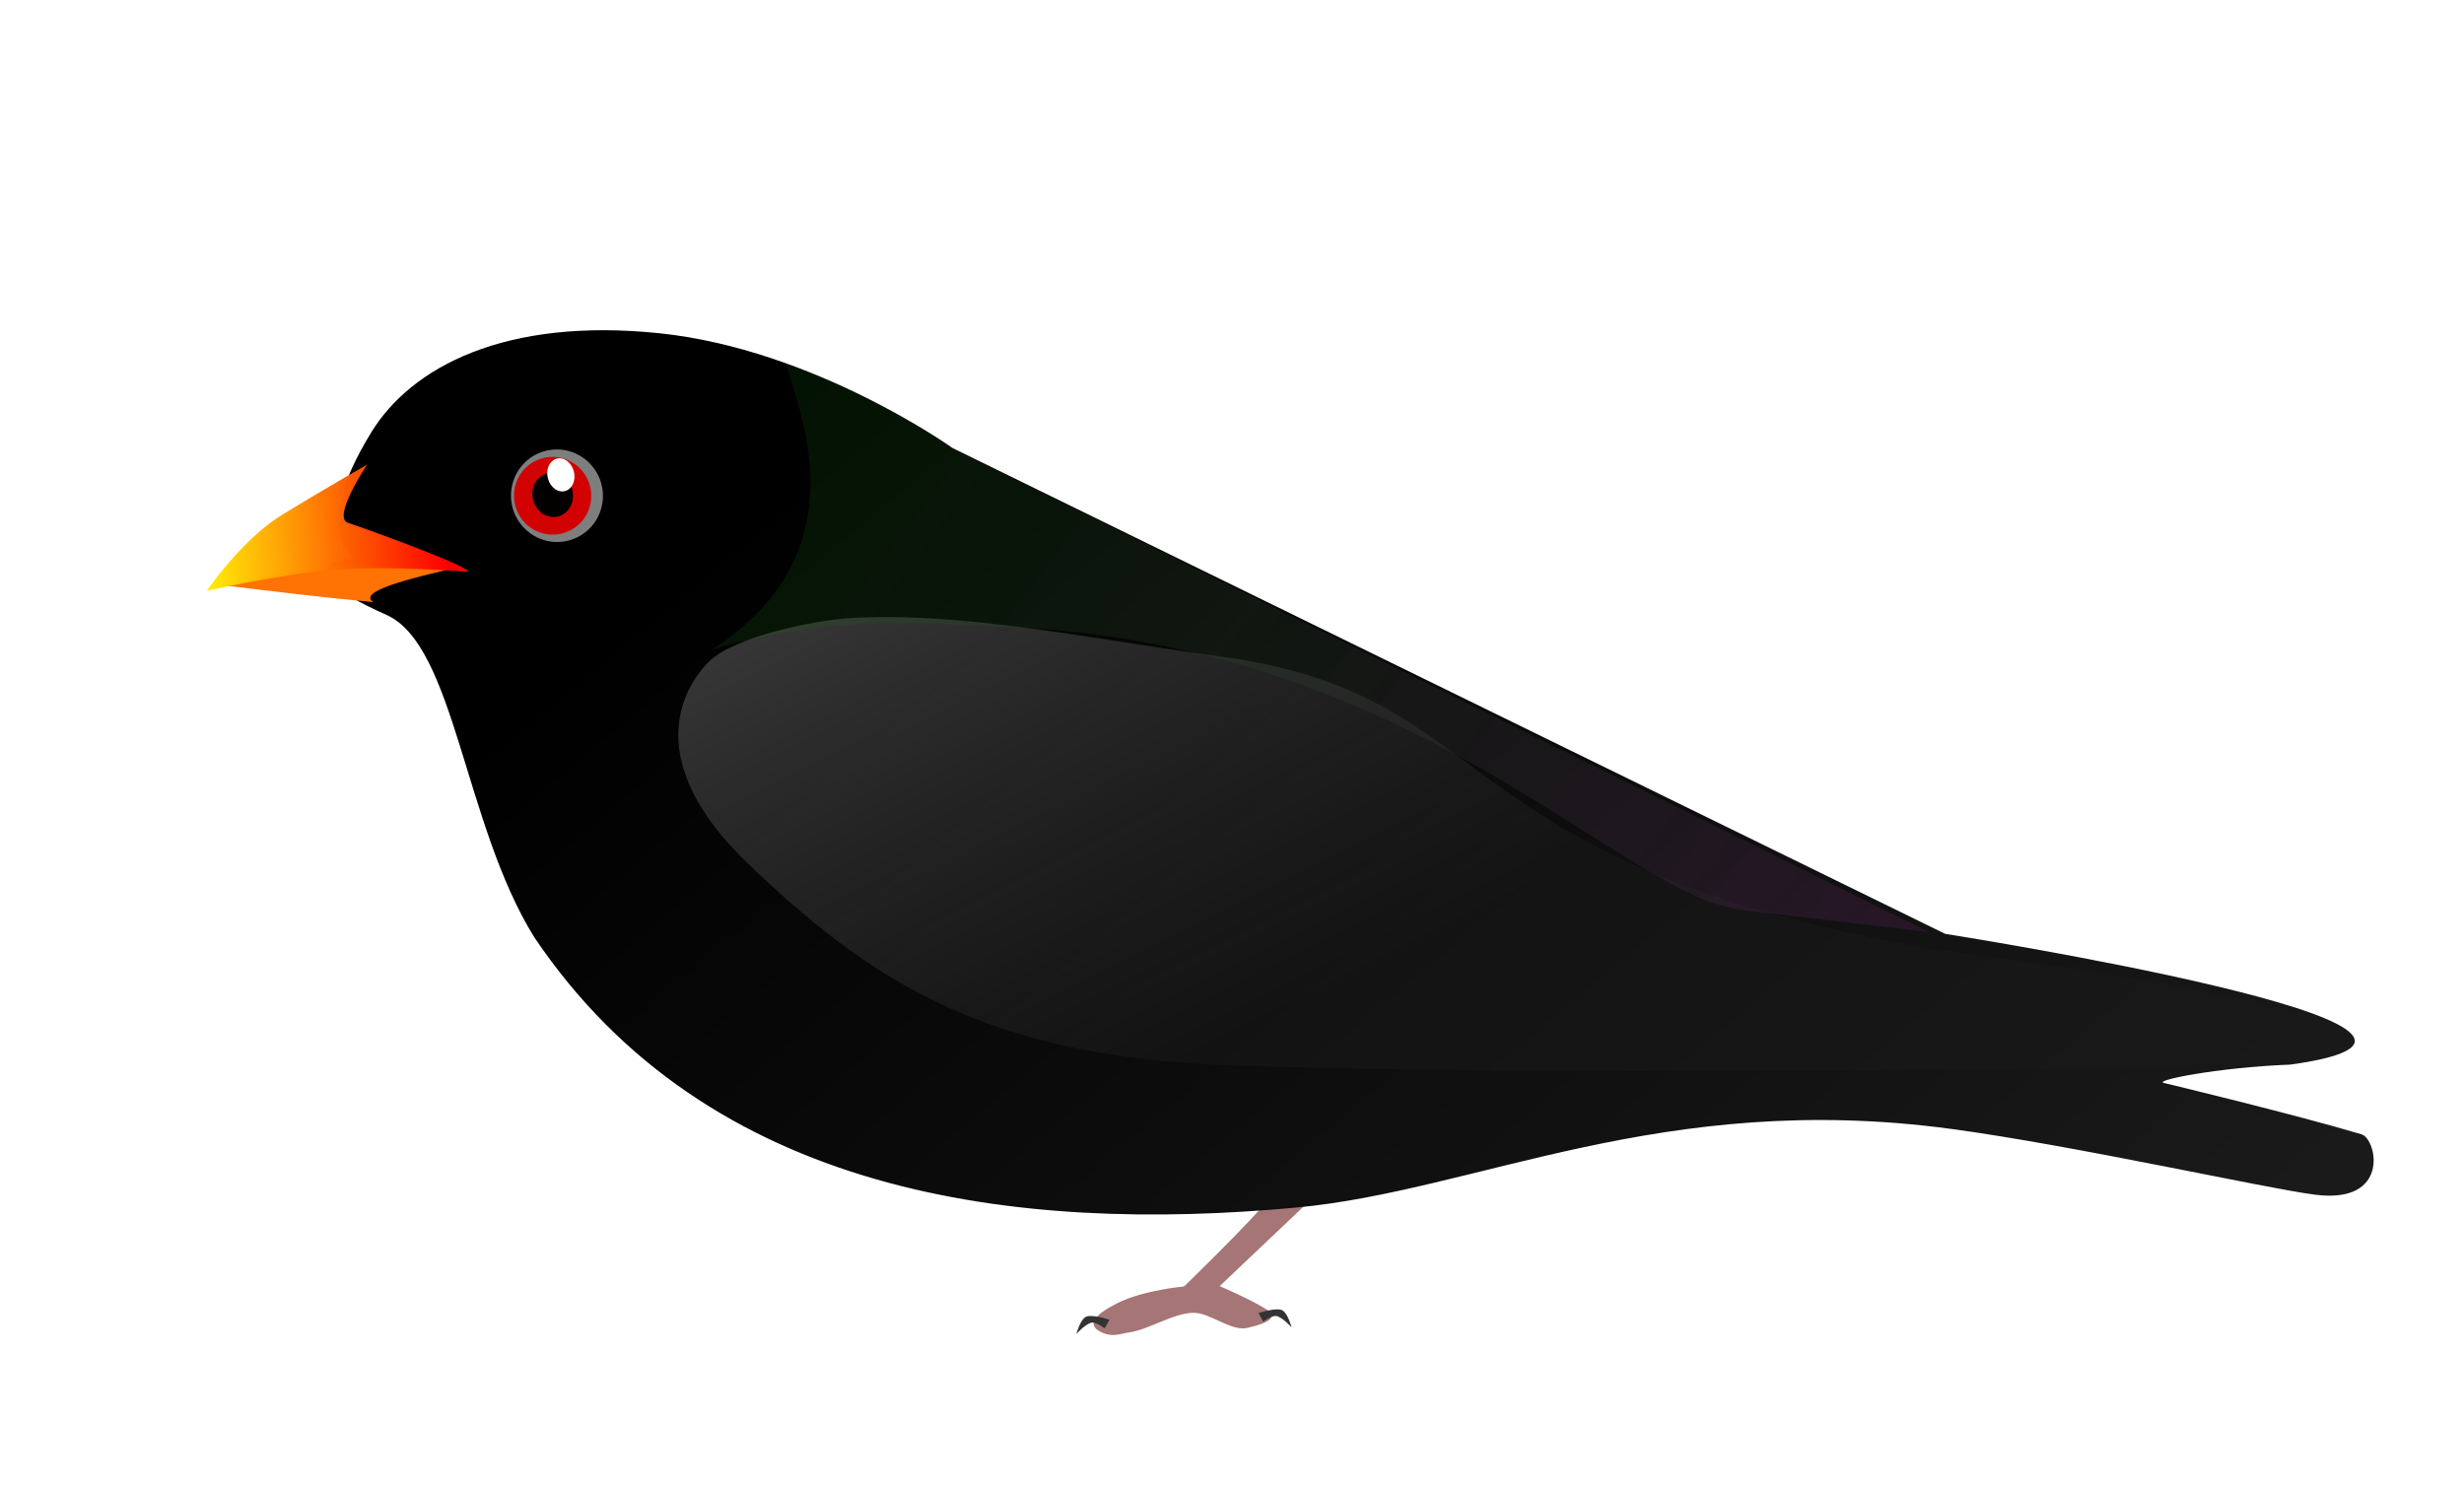
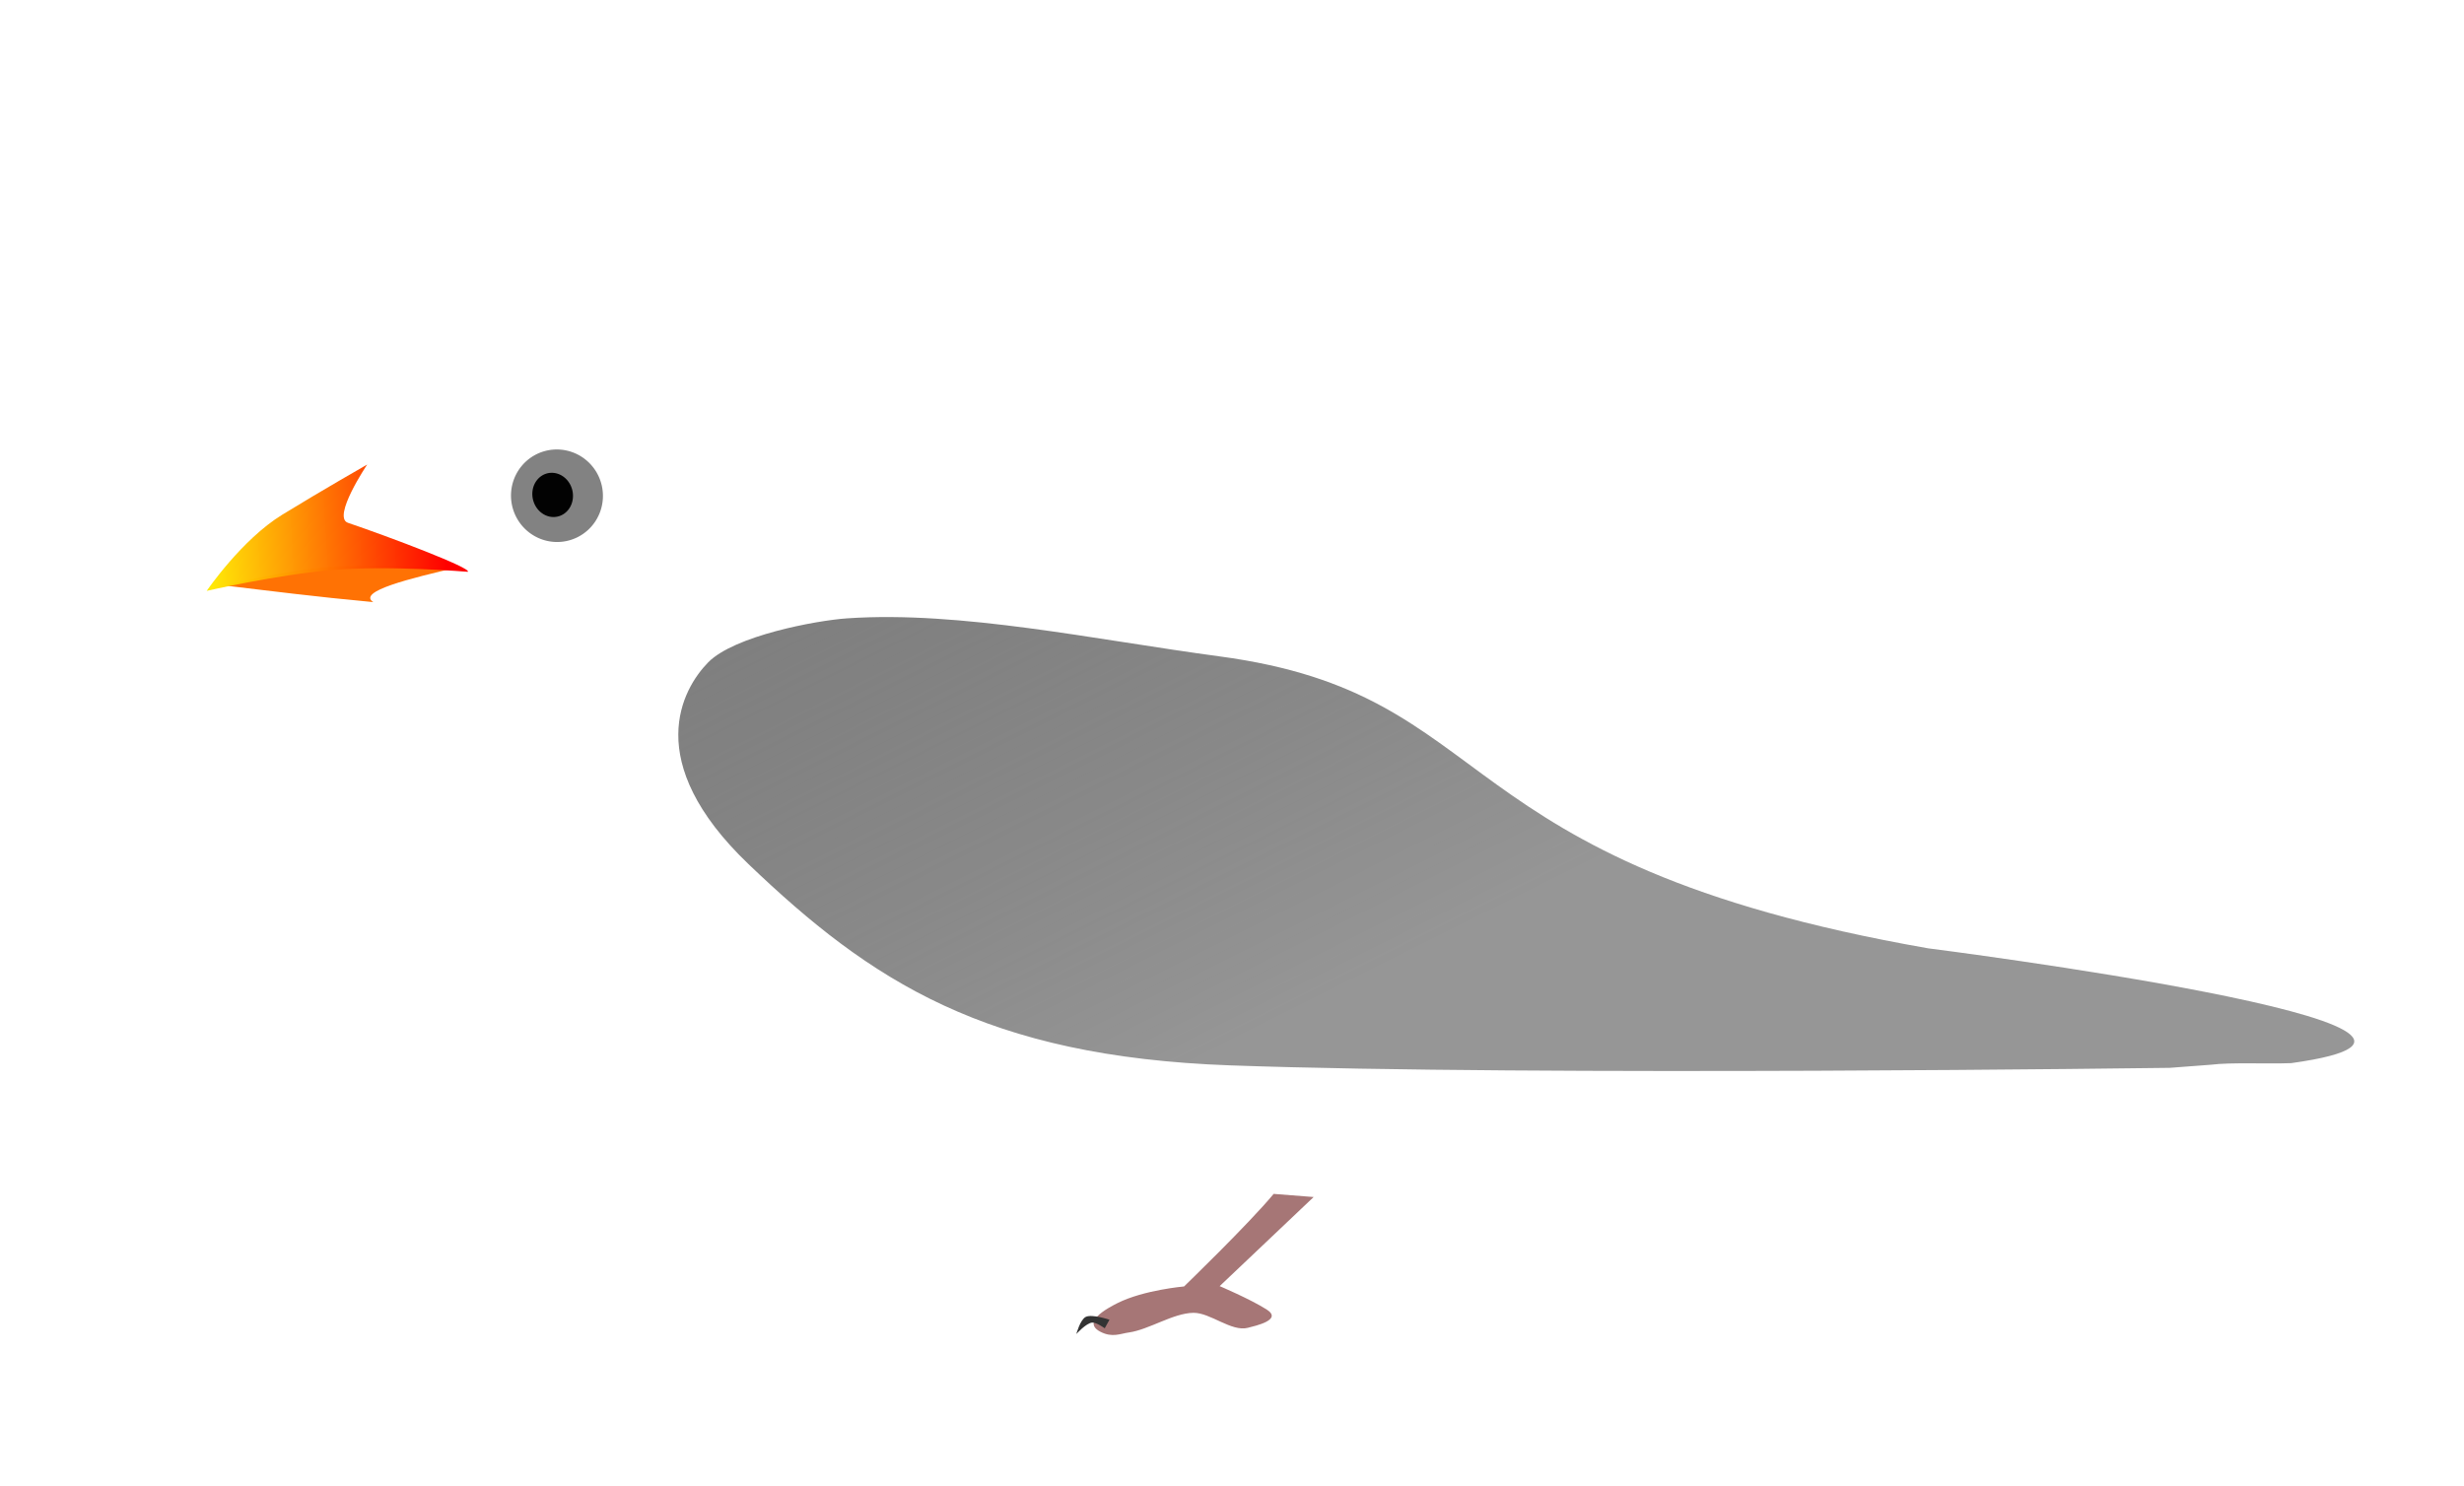
<svg xmlns="http://www.w3.org/2000/svg" xmlns:ns1="http://sodipodi.sourceforge.net/DTD/sodipodi-0.dtd" xmlns:ns2="http://www.inkscape.org/namespaces/inkscape" xmlns:xlink="http://www.w3.org/1999/xlink" width="1052.177" height="634.599" id="svg2" ns1:version="0.32" ns2:version="0.46" ns1:docbase="D:\Documents and Settings\shyamal\Desktop" ns1:docname="PseudochelidonEurystomina.svg" ns2:output_extension="org.inkscape.output.svg.inkscape" version="1.0">
  <defs id="defs4">
    <linearGradient id="linearGradient2429" ns2:collect="always">
      <stop id="stop2431" offset="0" style="stop-color:#008000;stop-opacity:0.423" />
      <stop id="stop2433" offset="1" style="stop-color:#800080;stop-opacity:0.856" />
    </linearGradient>
    <linearGradient ns2:collect="always" id="linearGradient2455">
      <stop style="stop-color:#000000;stop-opacity:1;" offset="0" id="stop2457" />
      <stop style="stop-color:#1a1a1a;stop-opacity:1" offset="1" id="stop2459" />
    </linearGradient>
    <linearGradient id="linearGradient2449" ns2:collect="always">
      <stop id="stop2451" offset="0" style="stop-color:#1a1a1a;stop-opacity:0.459" />
      <stop id="stop2453" offset="1" style="stop-color:#808080;stop-opacity:0.982" />
    </linearGradient>
    <ns2:perspective ns1:type="inkscape:persp3d" ns2:vp_x="0 : 317.29965 : 1" ns2:vp_y="0 : 1000 : 0" ns2:vp_z="1052.177 : 317.29965 : 1" ns2:persp3d-origin="526.0885 : 211.5331 : 1" id="perspective41" />
    <linearGradient ns2:collect="always" id="linearGradient5090">
      <stop style="stop-color:#241c1c;stop-opacity:1;" offset="0" id="stop5092" />
      <stop style="stop-color:#1a1a1a;stop-opacity:0" offset="1" id="stop5094" />
    </linearGradient>
    <linearGradient ns2:collect="always" id="linearGradient4126">
      <stop style="stop-color:#000000;stop-opacity:1" offset="0" id="stop4128" />
      <stop style="stop-color:#808080;stop-opacity:0.982" offset="1" id="stop4130" />
    </linearGradient>
    <linearGradient ns2:collect="always" id="linearGradient3134">
      <stop style="stop-color:#ff0000;stop-opacity:1" offset="0" id="stop3136" />
      <stop style="stop-color:#ffff00;stop-opacity:0.97" offset="1" id="stop3138" />
    </linearGradient>
    <linearGradient ns2:collect="always" xlink:href="#linearGradient3134" id="linearGradient3140" x1="123.357" y1="325.219" x2="-53.786" y2="355.719" gradientUnits="userSpaceOnUse" />
    <linearGradient ns2:collect="always" xlink:href="#linearGradient4126" id="linearGradient4132" x1="386.958" y1="629.505" x2="1033.042" y2="440.934" gradientUnits="userSpaceOnUse" />
    <radialGradient ns2:collect="always" xlink:href="#linearGradient5090" id="radialGradient5122" gradientUnits="userSpaceOnUse" gradientTransform="matrix(2.299,-0.298,0.4,3.044,-626.494,-985.675)" cx="336.287" cy="552.644" fx="336.287" fy="552.644" r="486.637" />
    <linearGradient ns2:collect="always" xlink:href="#linearGradient3134" id="linearGradient5124" gradientUnits="userSpaceOnUse" gradientTransform="matrix(0.767,0,0,1,28.611,0)" x1="123.357" y1="325.219" x2="-53.786" y2="355.719" />
    <linearGradient ns2:collect="always" xlink:href="#linearGradient4126" id="linearGradient5126" gradientUnits="userSpaceOnUse" x1="386.958" y1="629.505" x2="1033.042" y2="440.934" />
    <linearGradient ns2:collect="always" xlink:href="#linearGradient4126" id="linearGradient5135" gradientUnits="userSpaceOnUse" x1="386.958" y1="629.505" x2="1033.042" y2="440.934" gradientTransform="matrix(0.859,0,0,0.865,-113.143,-183.01)" />
    <linearGradient ns2:collect="always" xlink:href="#linearGradient3134" id="linearGradient5139" gradientUnits="userSpaceOnUse" gradientTransform="matrix(0.659,0,0,0.865,-88.572,-183.01)" x1="123.357" y1="325.219" x2="-53.786" y2="355.719" />
    <linearGradient ns2:collect="always" xlink:href="#linearGradient2449" id="linearGradient2421" gradientUnits="userSpaceOnUse" x1="583.111" y1="639.3" x2="448.468" y2="52.202" gradientTransform="matrix(0.835,-0.202,0.204,0.841,-39.673,192.249)" />
    <linearGradient ns2:collect="always" xlink:href="#linearGradient2455" id="linearGradient2461" x1="299.5" y1="412.862" x2="716.643" y2="912.862" gradientUnits="userSpaceOnUse" />
    <linearGradient ns2:collect="always" xlink:href="#linearGradient3134" id="linearGradient2464" gradientUnits="userSpaceOnUse" gradientTransform="matrix(0.613,4.064626e-2,-4.9735018e-2,0.863,96.139,155.634)" x1="123.357" y1="325.219" x2="-53.786" y2="355.719" />
    <linearGradient ns2:collect="always" xlink:href="#linearGradient2449" id="linearGradient2487" gradientUnits="userSpaceOnUse" gradientTransform="matrix(0.835,-0.202,0.204,0.841,-39.673,192.249)" x1="583.111" y1="639.3" x2="448.468" y2="52.202" />
    <linearGradient ns2:collect="always" xlink:href="#linearGradient3134" id="linearGradient2490" gradientUnits="userSpaceOnUse" gradientTransform="matrix(0.613,4.064626e-2,-4.9735018e-2,0.863,96.139,157.063)" x1="123.357" y1="325.219" x2="-53.786" y2="355.719" />
    <linearGradient ns2:collect="always" xlink:href="#linearGradient2455" id="linearGradient2494" gradientUnits="userSpaceOnUse" x1="299.5" y1="412.862" x2="716.643" y2="912.862" />
    <linearGradient ns2:collect="always" xlink:href="#linearGradient2449" id="linearGradient2428" gradientUnits="userSpaceOnUse" gradientTransform="matrix(0.835,-0.202,0.204,0.841,-39.673,192.249)" x1="583.111" y1="639.3" x2="448.468" y2="52.202" />
    <linearGradient ns2:collect="always" xlink:href="#linearGradient3134" id="linearGradient2431" gradientUnits="userSpaceOnUse" gradientTransform="matrix(0.613,4.064626e-2,-4.9735018e-2,0.863,96.139,157.063)" x1="123.357" y1="325.219" x2="-53.786" y2="355.719" />
    <linearGradient ns2:collect="always" xlink:href="#linearGradient2455" id="linearGradient2435" gradientUnits="userSpaceOnUse" x1="299.5" y1="412.862" x2="716.643" y2="912.862" />
    <linearGradient ns2:collect="always" xlink:href="#linearGradient2429" id="linearGradient2427" gradientUnits="userSpaceOnUse" x1="268.571" y1="57.456" x2="954.286" y2="577.456" />
  </defs>
  <ns1:namedview id="base" pagecolor="#ffffff" bordercolor="#666666" borderopacity="1.0" gridtolerance="10000" guidetolerance="10" objecttolerance="10" ns2:pageopacity="0.0" ns2:pageshadow="2" ns2:zoom="0.7" ns2:cx="208.1534" ns2:cy="249.32069" ns2:document-units="px" ns2:current-layer="layer1" ns2:window-width="744" ns2:window-height="667" ns2:window-x="256" ns2:window-y="42" showgrid="false" />
  <g ns2:label="Layer 1" ns2:groupmode="layer" id="layer1" transform="translate(34.786,-209.691)">
    <path style="fill:#a67676;fill-rule:evenodd;stroke:none;stroke-width:0.911px;stroke-linecap:butt;stroke-linejoin:miter;stroke-opacity:1;fill-opacity:1" d="M 509.094,719.603 C 498.379,732.518 470.829,759.139 470.829,759.139 C 470.829,759.139 453.636,760.629 442.444,766.23 C 431.253,771.832 429.931,775.837 435.155,778.515 C 440.203,781.103 443.625,779.29 447.209,778.8 C 455.787,777.627 466.161,770.513 474.818,770.397 C 482.053,770.3 491.067,778.617 498.071,776.8 C 501.324,775.956 513.113,773.403 506.064,768.952 C 499.015,764.502 486.039,758.998 486.039,758.998 L 526.163,720.946 L 509.094,719.603 z" id="path3148" ns1:nodetypes="ccssssssccc" />
-     <path style="fill:url(#linearGradient2435);fill-opacity:1;fill-rule:evenodd;stroke:none;stroke-width:1px;stroke-linecap:butt;stroke-linejoin:miter;stroke-opacity:1" d="M 943.197,664.389 C 1053.724,649.055 795.86,608.545 795.86,608.545 L 371.936,401.033 C 371.936,401.033 312.929,358.916 246.882,352.032 C 180.835,345.148 140.8,366.465 123.684,394.464 C 96.348,439.18 116.75,448.031 116.75,448.031 C 116.75,448.031 80.243,449.979 130.271,472.327 C 159.494,485.382 163.326,561.679 193.338,609.957 C 267.832,720.646 399.438,736.46 518.635,725.454 C 596.095,718.301 674.87,675.207 798.368,691.847 C 851.004,698.939 932.798,717.269 953.786,719.95 C 986.151,724.085 980.235,696.137 973.605,694.154 C 944.985,685.598 889.569,672.295 889.569,672.295 C 883.402,671.391 911.859,665.585 943.197,664.389 z" id="path3144" ns1:nodetypes="cccsscscsssscc" />
    <path style="fill:#ff7204;fill-opacity:1;fill-rule:evenodd;stroke:none;stroke-width:1px;stroke-linecap:butt;stroke-linejoin:miter;stroke-opacity:1" d="M 160.494,452.03 C 140.775,456.641 117.477,462.262 124.634,466.873 C 99.589,464.501 80.862,462.128 61.201,459.756 C 61.201,459.756 86.373,453.346 105.023,451.931 C 128.69,450.136 160.494,452.03 160.494,452.03 z" id="path3142" ns1:nodetypes="cccsc" />
    <path style="fill:url(#linearGradient2431);fill-opacity:1;fill-rule:evenodd;stroke:none;stroke-width:1px;stroke-linecap:butt;stroke-linejoin:miter;stroke-opacity:1" d="M 122.008,408.102 C 122.008,408.102 103.023,418.922 85.714,429.535 C 68.405,440.148 53.474,462.06 53.474,462.06 C 53.474,462.06 82.724,455.267 107.013,453.164 C 131.301,451.061 164.97,453.913 164.97,453.913 C 166.897,452.371 131.254,438.901 113.804,432.984 C 106.864,430.631 122.008,408.102 122.008,408.102 z" id="path2160" ns1:nodetypes="cscscsc" />
    <path ns1:nodetypes="czssccccss" style="fill:url(#linearGradient2428);fill-opacity:1;fill-rule:evenodd;stroke:none;stroke-width:0;stroke-linecap:butt;stroke-linejoin:miter;stroke-miterlimit:4;stroke-dasharray:none;stroke-opacity:1" d="M 327.07,473.78 C 313.536,474.699 278.719,481.295 267.651,492.559 C 256.582,503.824 238.892,534.789 284.817,578.741 C 337.021,628.701 386.125,660.976 490.575,664.711 C 622.603,669.431 891.721,665.767 891.721,665.767 L 909.239,664.443 C 917.952,663.351 933.006,664.161 943.609,663.756 C 1054.136,648.422 788.598,614.723 788.598,614.723 C 578.672,578.028 607.858,506.37 485.99,490.034 C 432.261,482.832 375.352,470.501 327.07,473.78 z" id="path3155" />
    <g id="g2443" transform="translate(37.143,8.571)">
      <path transform="matrix(0.534,-0.129,0.13,0.538,286.783,164.086)" ns1:open="true" ns1:end="11.322053" ns1:start="5.0391455" d="M -309.965,351.395 A 35.714,35.714 0 1 1 -309.975,351.392" ns1:ry="35.714287" ns1:rx="35.714287" ns1:cy="385.21933" ns1:cx="-321.42856" id="path4134" style="fill:#808080;fill-opacity:0.982;fill-rule:nonzero;stroke:none;stroke-width:33.2;stroke-linecap:round;stroke-linejoin:round;stroke-miterlimit:4;stroke-dasharray:none;stroke-dashoffset:0;stroke-opacity:1" ns1:type="arc" />
-       <path transform="matrix(0.534,-0.129,0.13,0.538,287.657,103.656)" ns1:open="true" ns1:end="11.322053" ns1:start="5.0391455" d="M -340.371,462.521 A 30,30 0 1 1 -340.379,462.518" ns1:ry="30" ns1:rx="30" ns1:cy="490.93362" ns1:cx="-350" id="path4136" style="fill:#d40000;fill-opacity:0.982;fill-rule:nonzero;stroke:none;stroke-width:33.2;stroke-linecap:round;stroke-linejoin:round;stroke-miterlimit:4;stroke-dasharray:none;stroke-dashoffset:0;stroke-opacity:1" ns1:type="arc" />
      <path transform="matrix(0.534,-0.129,0.13,0.538,273.031,34.611)" ns1:open="true" ns1:end="11.322053" ns1:start="5.0391455" d="M -347.813,601.841 A 15.714,17.143 0 1 1 -347.817,601.839" ns1:ry="17.142857" ns1:rx="15.714286" ns1:cy="618.07648" ns1:cx="-352.85715" id="path4138" style="fill:#000000;fill-opacity:0.982;fill-rule:nonzero;stroke:none;stroke-width:33.2;stroke-linecap:round;stroke-linejoin:round;stroke-miterlimit:4;stroke-dasharray:none;stroke-dashoffset:0;stroke-opacity:1" ns1:type="arc" />
-       <path ns1:open="true" ns1:end="6.2986478" ns1:start="0.032172804" transform="matrix(0.972,-0.235,0.235,0.972,68.893,476.034)" d="M 118.568,-46.6 A 5.714,7.143 0 1 1 118.571,-46.719" ns1:ry="7.1428571" ns1:rx="5.7142859" ns1:cy="-46.829269" ns1:cx="112.85714" id="path2179" style="opacity:1;fill:#ffffff;fill-opacity:1;fill-rule:nonzero;stroke:none;stroke-width:2.2;stroke-linecap:round;stroke-linejoin:round;stroke-miterlimit:4;stroke-dasharray:none;stroke-dashoffset:0;stroke-opacity:1" ns1:type="arc" />
    </g>
-     <path style="fill:#333333;fill-rule:evenodd;stroke:none;stroke-width:1px;stroke-linecap:butt;stroke-linejoin:miter;stroke-opacity:1" d="M 502.615,770.515 L 504.636,774.172 C 504.636,774.172 508.226,771.562 510.023,771.734 C 512.596,771.981 516.758,776.611 516.758,776.611 C 516.758,776.611 515.112,770.445 512.717,769.296 C 510.016,768 502.615,770.515 502.615,770.515 z" id="path2419" ns1:nodetypes="ccscsc" />
    <path style="fill:#333333;fill-rule:evenodd;stroke:none;stroke-width:1px;stroke-linecap:butt;stroke-linejoin:miter;stroke-opacity:1" d="M 438.976,773.348 L 436.956,777.005 C 436.956,777.005 433.365,774.394 431.568,774.567 C 428.995,774.813 424.834,779.443 424.834,779.443 C 424.834,779.443 426.479,773.277 428.874,772.128 C 431.576,770.833 438.976,773.348 438.976,773.348 z" id="path2421" ns1:nodetypes="ccscsc" />
-     <path style="fill:url(#linearGradient2427);fill-opacity:1;fill-rule:evenodd;stroke:none;stroke-width:1px;stroke-linecap:butt;stroke-linejoin:miter;stroke-opacity:1;opacity:0.361" d="M 335.5,155.125 C 342.798,179.178 366.565,237.032 303.973,277.558 C 357.903,260.875 406.714,266.996 422.862,267.451 C 605.087,272.58 693.038,384.692 745.719,388.875 L 823.799,398.121 L 406.719,191.344 C 406.719,191.344 376.685,169.911 335.5,155.125 z" id="path2425" transform="translate(-34.786,209.691)" ns1:nodetypes="ccscccc" />
  </g>
</svg>